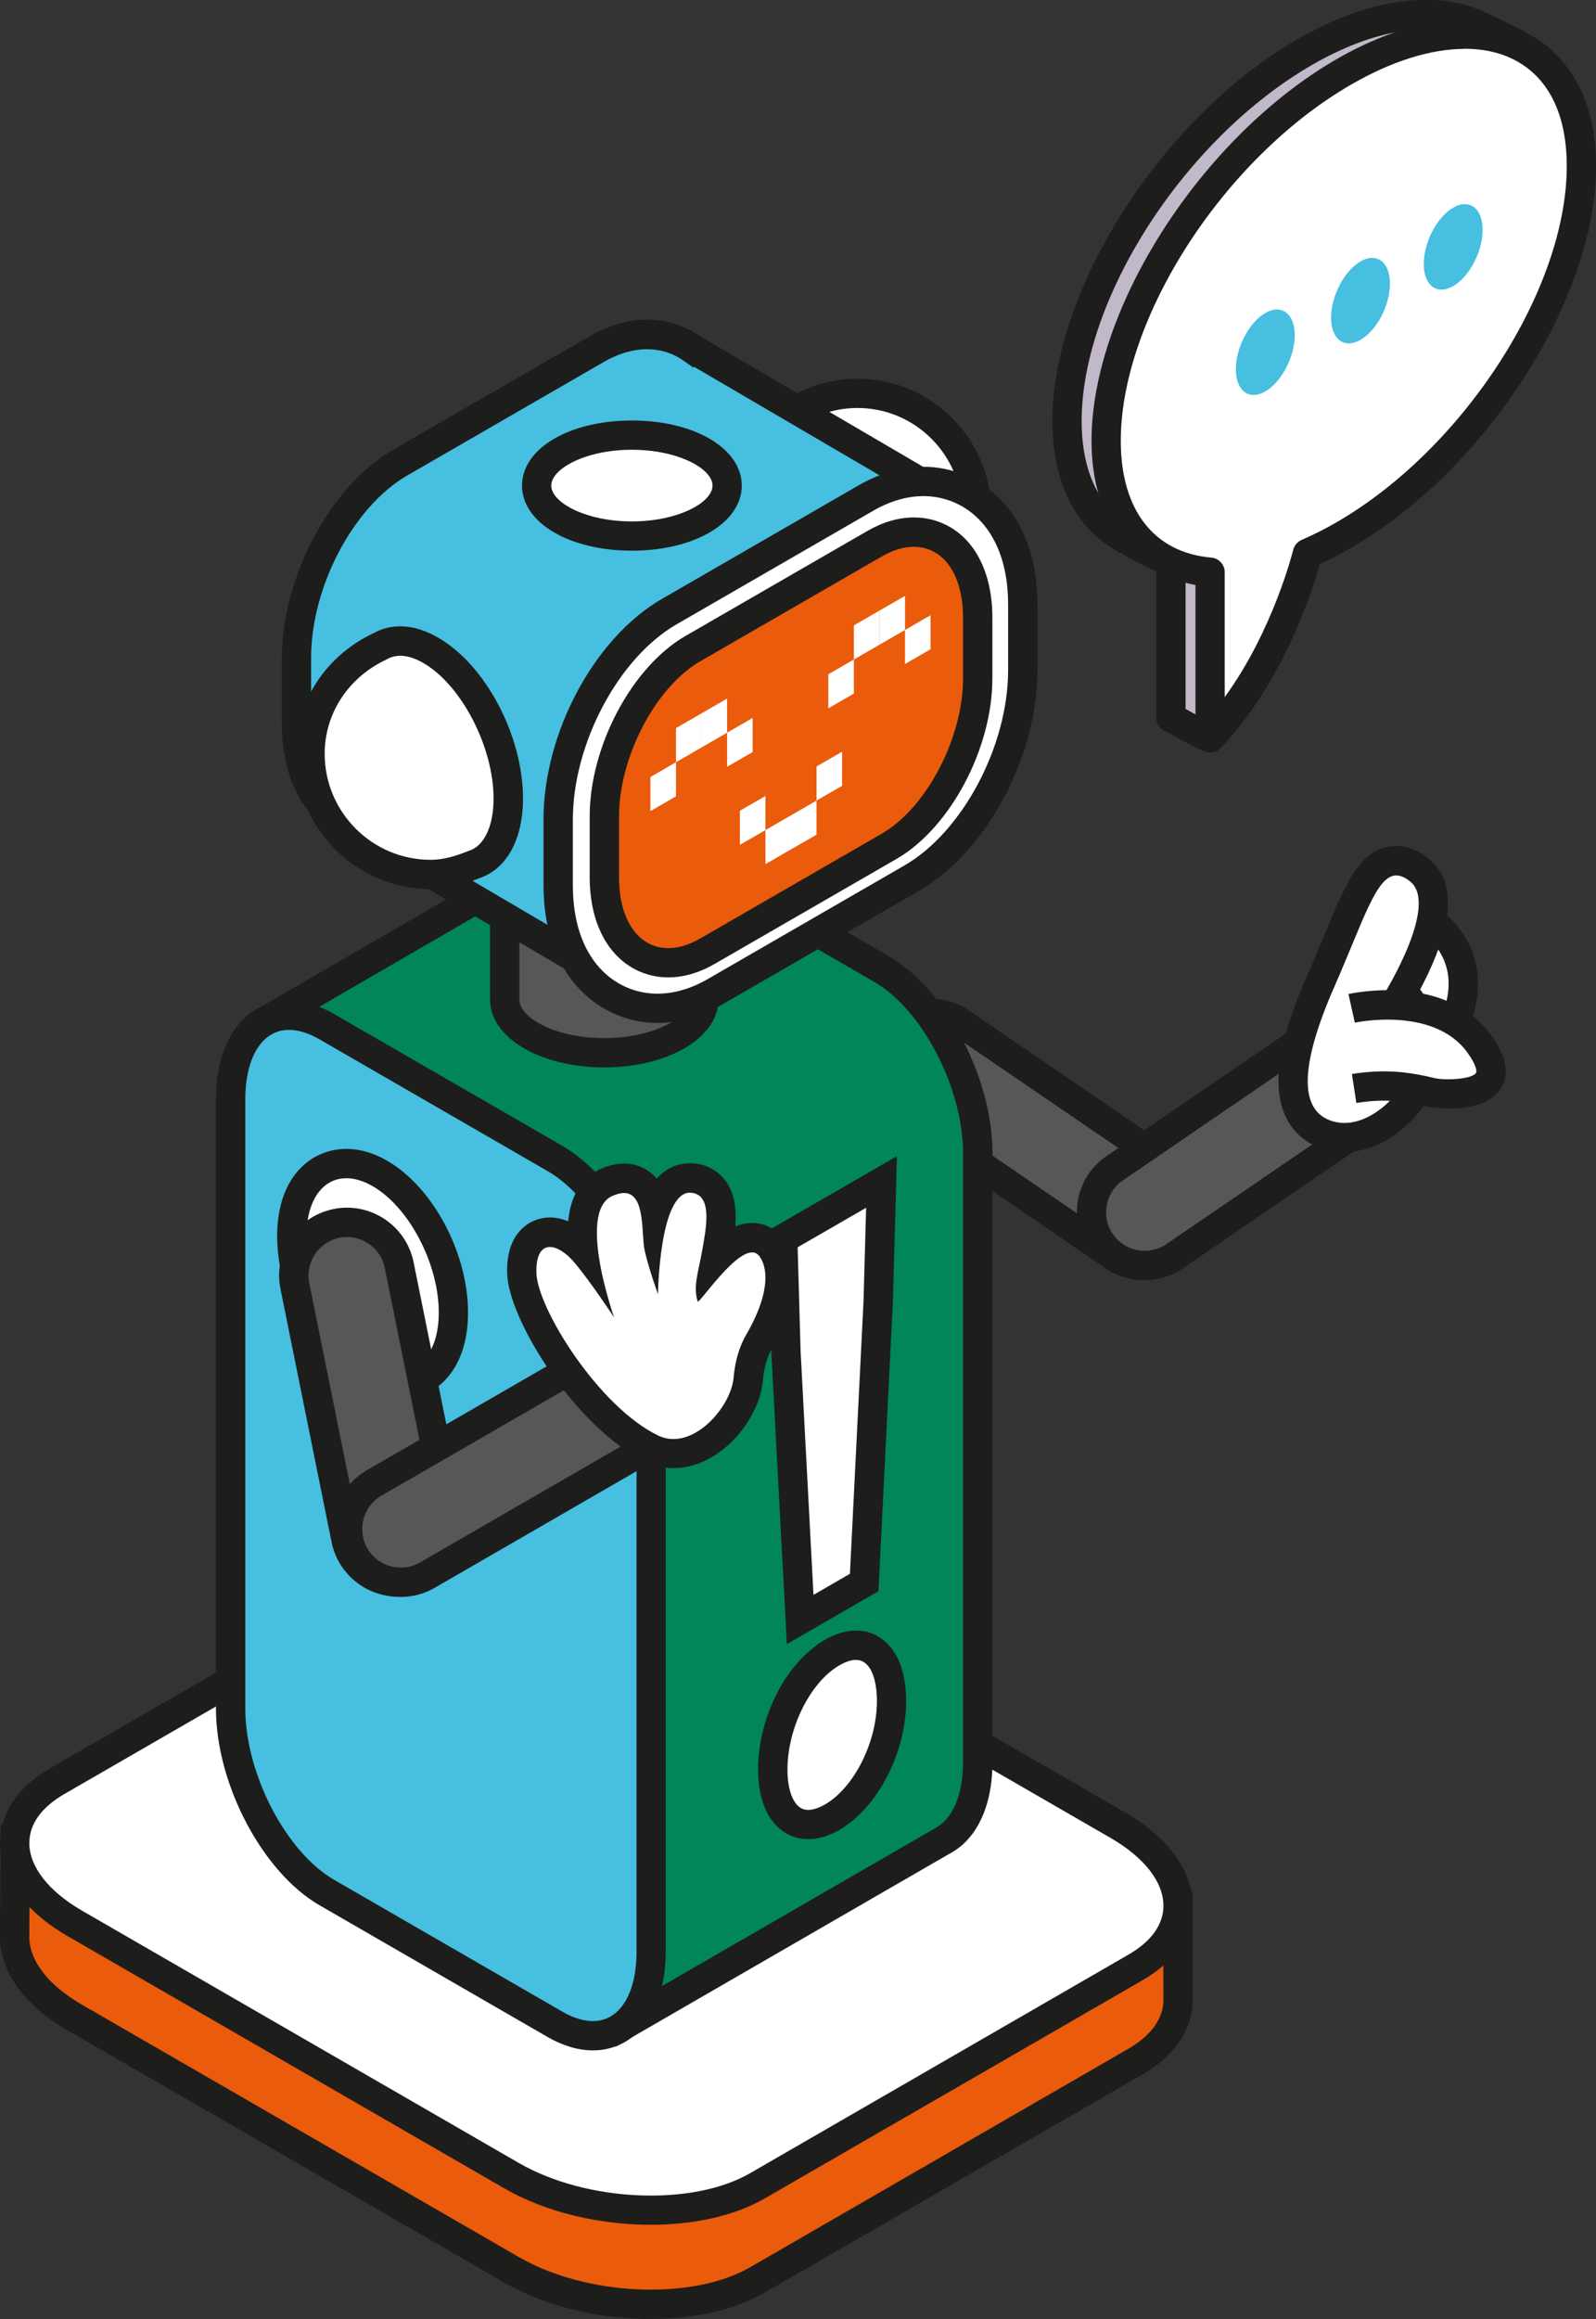
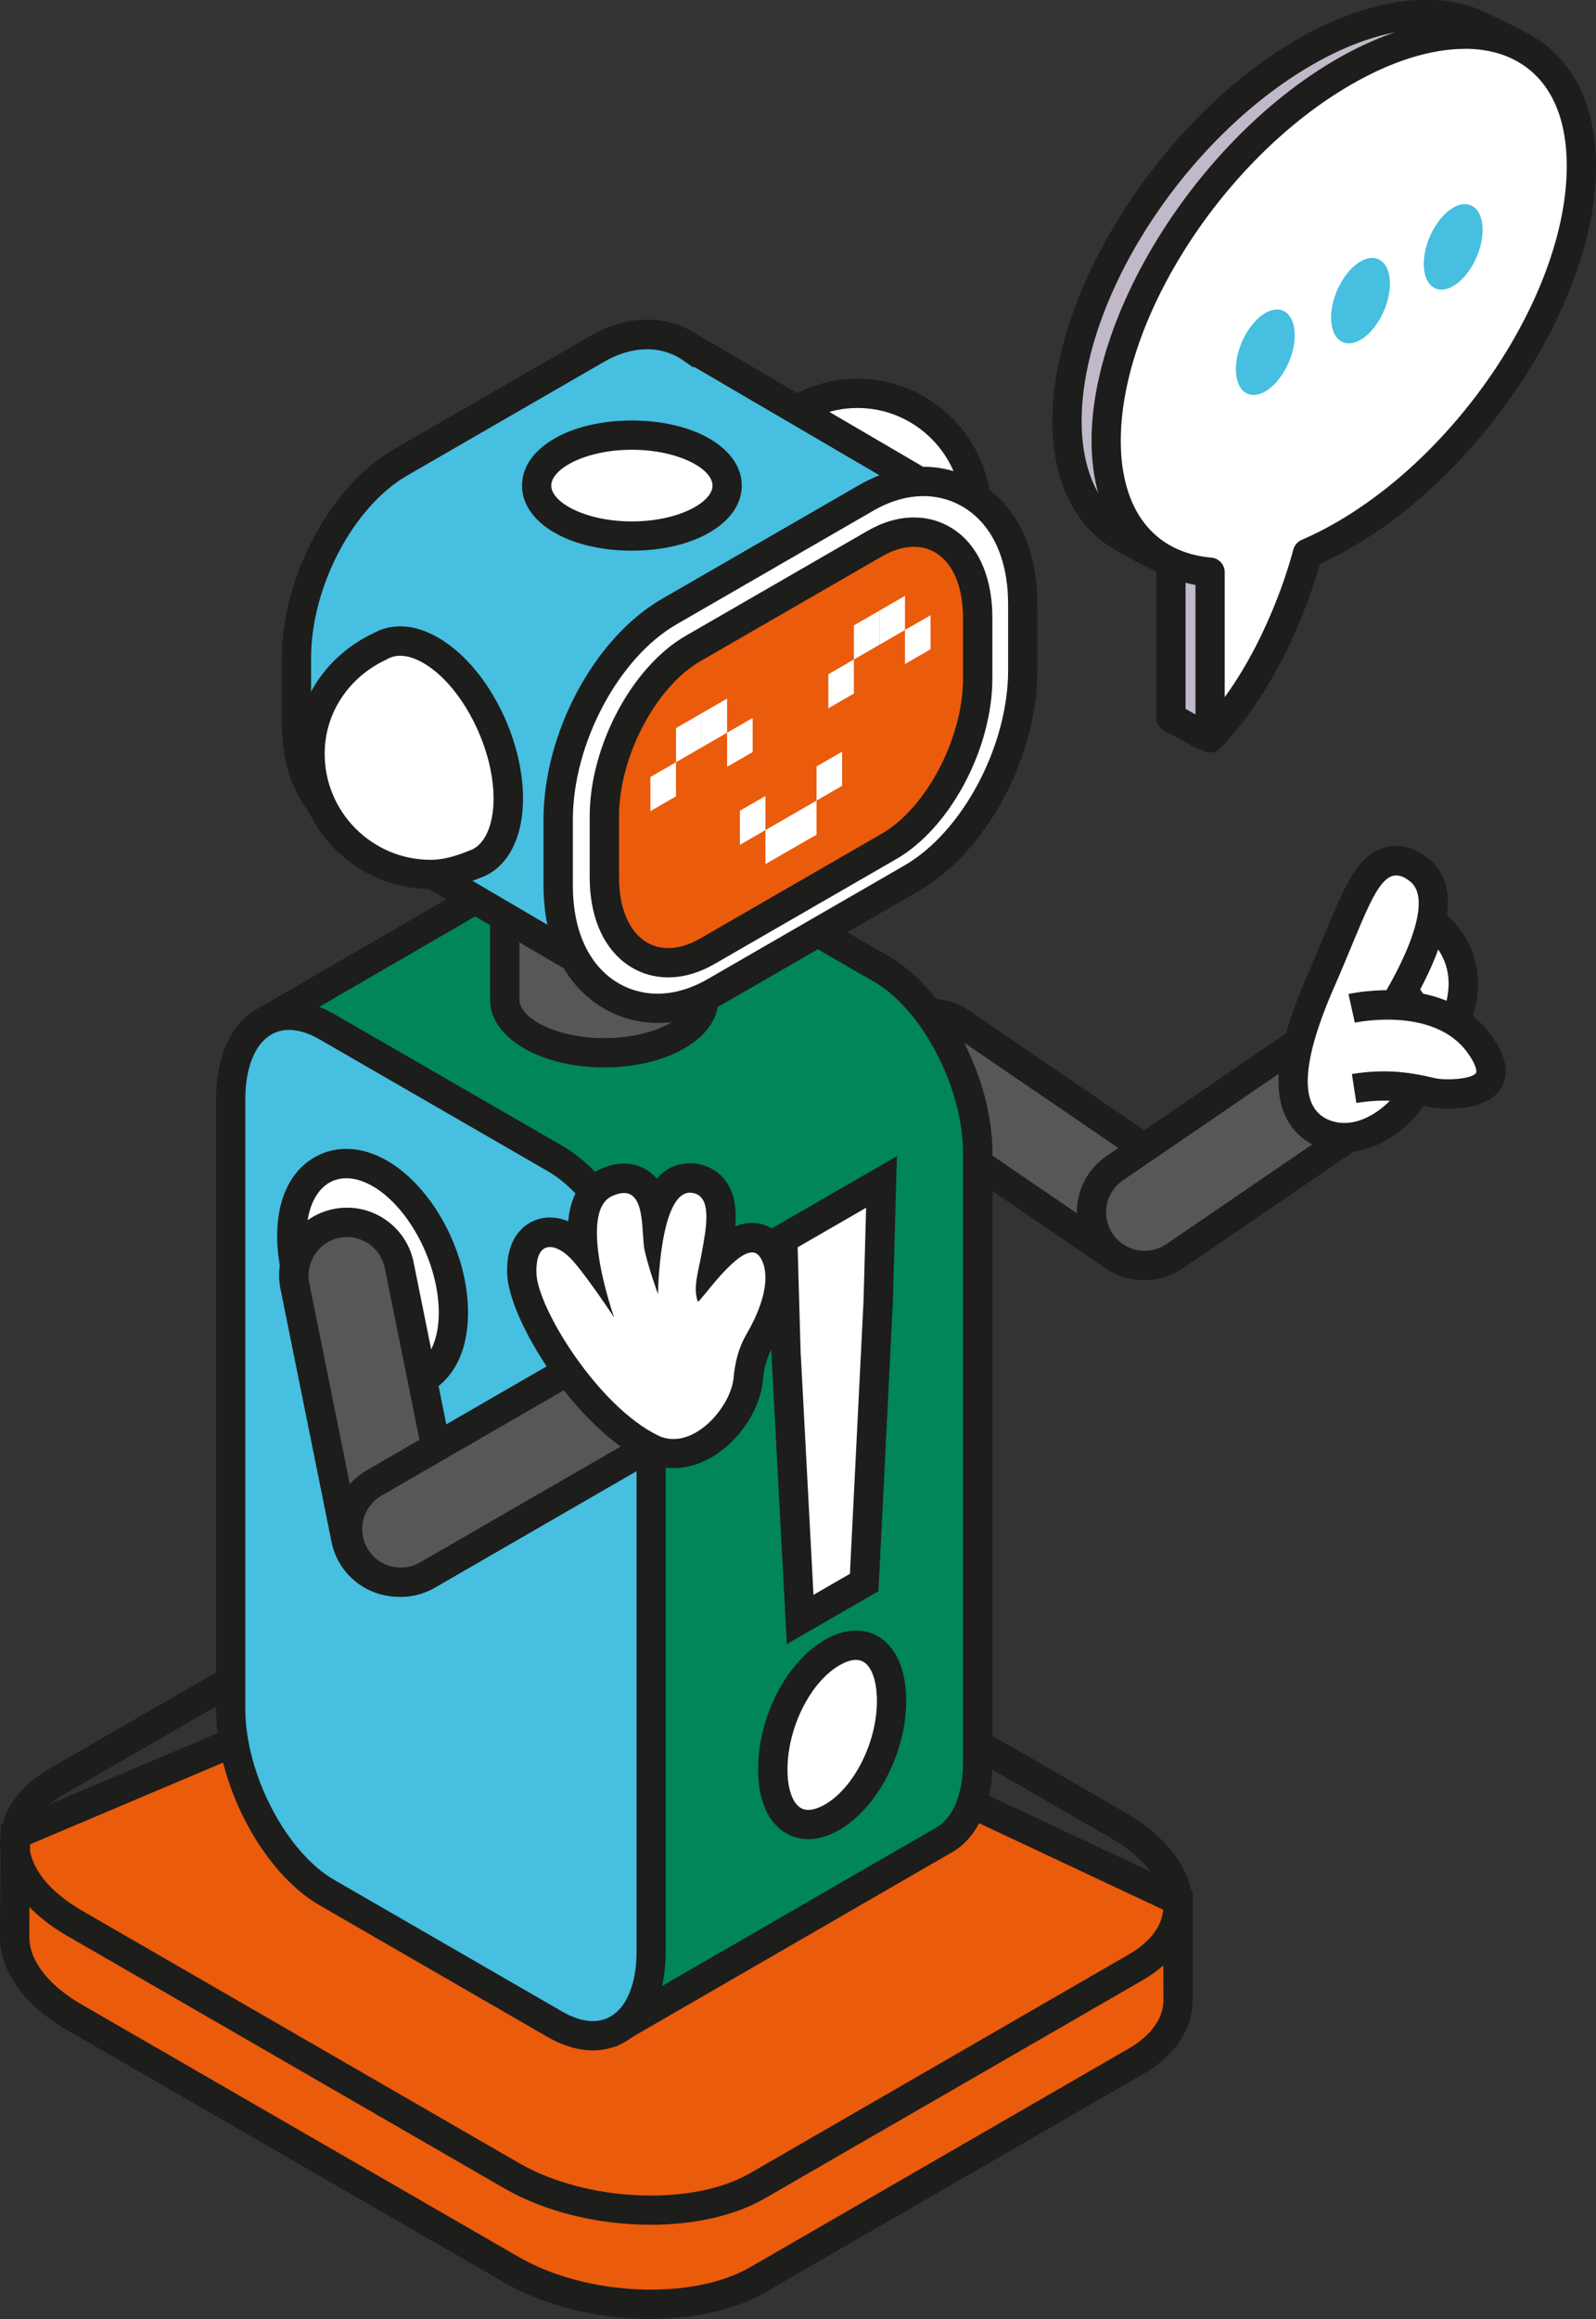
<svg xmlns="http://www.w3.org/2000/svg" id="_Слой_2" data-name="Слой 2" viewBox="0 0 177.36 257.6">
  <rect x="0" y="0" width="177.36" height="257.6" fill="#333333" stroke="none" />
  <defs>
    <style> .cls-1 { fill: #c1b8ca; } .cls-1, .cls-2, .cls-3, .cls-4, .cls-5, .cls-6, .cls-7 { stroke-width: 0px; } .cls-2 { fill: #fff; } .cls-3 { fill: #008657; } .cls-4 { fill: #ea5b0c; } .cls-5 { fill: #575757; } .cls-6 { fill: #1d1d1b; } .cls-7 { fill: #46bfe0; } </style>
  </defs>
  <g id="_Слой_1-2" data-name="Слой 1">
    <g>
      <g>
        <path class="cls-4" d="m126.22,228.99l-42.07,24.29c-6.97,4.02-19.24,3.51-27.29-1.13l-48.58-28.05c-4.39-2.53-6.64-5.79-6.66-8.89-.01-2.58.08-7.02.08-11.42l46.69-19.74c6.96-4.02,19.24-3.51,27.29,1.13l55.24,25.95c0,3.84-.03,7.87,0,10.95.03,2.59-1.52,5.07-4.7,6.9Z" />
        <path class="cls-6" d="m72.3,257.6c-5.66,0-11.62-1.37-16.25-4.04l-48.58-28.05C2.74,222.78.02,219.02,0,215.22c0-1.23.01-2.9.03-4.78.02-2.05.05-4.35.05-6.65v-1.08l47.59-20.12c7.43-4.23,20.28-3.72,28.76,1.15l56.11,26.36v1.03c0,1.31,0,2.64,0,3.95,0,2.52-.01,4.96,0,6.98.03,3.3-1.92,6.26-5.51,8.33l-42.07,24.29c-3.39,1.95-7.92,2.91-12.66,2.91ZM3.34,204.87c0,1.94-.03,3.87-.05,5.6-.02,1.86-.04,3.5-.03,4.73.01,2.62,2.14,5.35,5.84,7.48l48.58,28.05c7.49,4.32,19.23,4.84,25.66,1.13l42.07-24.29c2.53-1.46,3.91-3.4,3.88-5.48-.02-2.04-.01-4.49,0-7.03,0-.96,0-1.94,0-2.91l-54.42-25.57c-7.49-4.32-19.24-4.84-25.66-1.13l-.18.09L3.34,204.87Z" />
      </g>
      <g>
-         <path class="cls-2" d="m126.22,218.51l-42.07,24.29c-6.97,4.02-19.24,3.51-27.29-1.13l-48.58-28.05c-8.04-4.64-8.92-11.73-1.96-15.75l42.07-24.29c6.96-4.02,19.24-3.51,27.29,1.13l48.58,28.05c8.04,4.64,8.92,11.73,1.96,15.75Z" />
        <path class="cls-6" d="m72.3,247.13c-5.66,0-11.62-1.37-16.25-4.04l-48.58-28.05C2.72,212.29,0,208.53,0,204.71c0-3.27,1.96-6.19,5.51-8.25l42.07-24.29c7.43-4.29,20.4-3.78,28.91,1.13l48.58,28.05c4.75,2.74,7.47,6.51,7.47,10.33,0,3.27-1.96,6.19-5.51,8.25l-42.07,24.29c-3.39,1.95-7.92,2.91-12.66,2.91Zm-12.09-74.61c-4.16,0-8.12.81-11,2.48l-42.07,24.29c-2.54,1.47-3.88,3.34-3.88,5.43,0,2.63,2.13,5.36,5.84,7.51l48.58,28.05c7.49,4.32,19.23,4.84,25.66,1.13l42.07-24.29c2.54-1.47,3.88-3.34,3.88-5.43,0-2.63-2.13-5.36-5.84-7.51l-48.58-28.05c-4.13-2.38-9.55-3.61-14.66-3.61Z" />
      </g>
      <g>
        <path class="cls-5" d="m127.12,140.57c-1.19,0-2.34-.35-3.32-1.02l-23.7-16.18c-2.69-1.84-3.39-5.53-1.55-8.22,1.1-1.61,2.93-2.57,4.89-2.57,1.19,0,2.34.35,3.32,1.03l23.7,16.18c1.3.89,2.18,2.23,2.47,3.79.29,1.56-.03,3.13-.92,4.43-1.1,1.61-2.93,2.57-4.89,2.57h0Z" />
        <path class="cls-6" d="m103.44,114.2c.83,0,1.67.24,2.41.74l23.7,16.18c1.95,1.33,2.45,4.01,1.12,5.96-.83,1.21-2.18,1.87-3.55,1.87-.83,0-1.67-.24-2.41-.74l-23.7-16.18c-1.95-1.33-2.45-4.01-1.12-5.96.83-1.21,2.18-1.87,3.55-1.87m0-3.26c-2.5,0-4.83,1.23-6.24,3.29-1.13,1.66-1.55,3.66-1.18,5.65.37,1.98,1.49,3.7,3.15,4.83l23.7,16.18c1.25.86,2.72,1.31,4.24,1.31,2.5,0,4.83-1.23,6.24-3.29,1.13-1.66,1.55-3.67,1.18-5.65-.37-1.98-1.49-3.7-3.15-4.83l-23.7-16.18c-1.25-.86-2.72-1.31-4.24-1.31h0Z" />
      </g>
      <g>
        <path class="cls-5" d="m127.21,140.58c-1.96,0-3.79-.96-4.89-2.57-.89-1.3-1.22-2.87-.92-4.43.29-1.56,1.17-2.9,2.47-3.79l23.69-16.19c.98-.67,2.13-1.03,3.33-1.03,1.96,0,3.79.96,4.89,2.57,1.84,2.69,1.15,6.38-1.55,8.22l-23.69,16.19c-.98.67-2.13,1.03-3.33,1.03h0Z" />
-         <path class="cls-6" d="m150.88,114.19c1.37,0,2.72.65,3.55,1.86,1.33,1.95.83,4.63-1.12,5.96l-23.69,16.19c-.74.5-1.58.74-2.41.74-1.37,0-2.72-.65-3.55-1.86-1.33-1.95-.83-4.63,1.12-5.96l23.69-16.19c.74-.5,1.58-.74,2.41-.74m0-3.26c-1.52,0-2.99.45-4.24,1.31l-23.69,16.19c-1.66,1.13-2.78,2.85-3.15,4.83-.37,1.98.05,3.99,1.18,5.65,1.4,2.05,3.74,3.28,6.24,3.28,1.52,0,2.99-.45,4.24-1.31l23.69-16.19c3.43-2.35,4.32-7.05,1.97-10.48-1.4-2.05-3.74-3.28-6.24-3.28h0Z" />
+         <path class="cls-6" d="m150.88,114.19c1.37,0,2.72.65,3.55,1.86,1.33,1.95.83,4.63-1.12,5.96l-23.69,16.19c-.74.5-1.58.74-2.41.74-1.37,0-2.72-.65-3.55-1.86-1.33-1.95-.83-4.63,1.12-5.96l23.69-16.19c.74-.5,1.58-.74,2.41-.74m0-3.26c-1.52,0-2.99.45-4.24,1.31l-23.69,16.19c-1.66,1.13-2.78,2.85-3.15,4.83-.37,1.98.05,3.99,1.18,5.65,1.4,2.05,3.74,3.28,6.24,3.28,1.52,0,2.99-.45,4.24-1.31l23.69-16.19c3.43-2.35,4.32-7.05,1.97-10.48-1.4-2.05-3.74-3.28-6.24-3.28Z" />
      </g>
      <g>
        <g>
          <path class="cls-2" d="m158.48,101.91s7.85,4.47,1.92,14.14c-5.93,9.67-10.15-.3-6.09-6.16,4.06-5.86,4.17-7.97,4.17-7.97Z" />
          <path class="cls-6" d="m155.7,121.72c-.06,0-.12,0-.18,0-1.5-.07-2.81-1.02-3.61-2.62-1.23-2.49-1.27-6.77,1.06-10.13,3.57-5.16,3.89-7.18,3.89-7.2l.14-2.63,2.29,1.38c.15.08,3.57,2.07,4.64,6.23.8,3.12.08,6.54-2.14,10.17-1.96,3.2-4.01,4.82-6.09,4.82Zm3.55-17.01c-.63,1.4-1.72,3.38-3.6,6.1-1.53,2.21-1.62,5.21-.82,6.83.12.24.44.8.84.82.14.01,1.37-.03,3.34-3.26,1.73-2.83,2.33-5.39,1.77-7.61-.31-1.22-.93-2.18-1.53-2.88Z" />
        </g>
        <g>
          <path class="cls-2" d="m149.4,126.37c-.57,0-1.14-.08-1.68-.23-1.55-.44-2.72-1.4-3.38-2.79-1.37-2.89-.58-7.47,2.46-14.41.73-1.65,1.36-3.18,1.93-4.55,2.35-5.66,3.64-8.77,6.45-8.77.85,0,1.69.33,2.55,1.02,3.61,2.88.11,10.09-1.83,13.47,1.38,1.65,3.75,5.15,2.62,8.75-1,3.15-4.71,7.51-9.1,7.51Z" />
          <path class="cls-6" d="m155.18,97.25c.47,0,.97.21,1.53.67,3.24,2.59-2.84,12.4-2.84,12.4,0,0,4.33,4.12,3.08,8.05-.89,2.83-4.19,6.37-7.55,6.37-.41,0-.83-.05-1.24-.17-3.75-1.05-3.85-5.91.13-14.98,3.29-7.5,4.67-12.34,6.88-12.35m0-3.26h0c-3.89,0-5.51,3.89-7.95,9.78-.56,1.35-1.2,2.88-1.91,4.51-3.25,7.4-4.03,12.41-2.44,15.76.86,1.83,2.39,3.1,4.41,3.66.69.19,1.4.29,2.12.29,4.89,0,9.34-4.49,10.65-8.65,1.2-3.79-.67-7.31-2.23-9.42.53-1,1.16-2.28,1.7-3.63,2.08-5.17,1.81-8.85-.79-10.93-1.14-.91-2.34-1.38-3.56-1.38h0Z" />
        </g>
        <g>
          <path class="cls-2" d="m150.2,112.02s9.69-2.18,14.15,3.91c4.55,6.2-3.82,5.78-5.3,5.42-2.95-.7-5.32-.95-8.58-.44" />
          <path class="cls-6" d="m161.06,123.14c-1.11,0-2.03-.13-2.38-.21-2.65-.63-4.81-.91-7.95-.41l-.5-3.22c3.66-.57,6.24-.25,9.21.46,1.14.27,4.12.14,4.59-.58.09-.13.09-.83-.99-2.3-3.77-5.14-12.4-3.3-12.48-3.28l-.71-3.18c.44-.1,10.78-2.34,15.82,4.53,1.77,2.41,2.13,4.44,1.07,6.03-1.17,1.75-3.73,2.16-5.68,2.16Z" />
        </g>
      </g>
      <g>
        <path class="cls-3" d="m97.97,107.65l-25.34-14.63c-2.58-1.49-4.95-1.62-6.81-.65h0s-36.12,20.95-36.12,20.95l39.61,111.64,35.41-20.46c2.4-1.23,3.94-4.32,3.94-8.75v-67.67c0-7.84-4.81-17.03-10.69-20.43Z" />
        <path class="cls-6" d="m68.43,227.35L27.71,112.59l37.29-21.63c2.48-1.31,5.46-1.07,8.44.64l25.34,14.63c6.34,3.66,11.51,13.46,11.51,21.84v67.67c0,4.91-1.76,8.62-4.82,10.2l-37.04,21.4ZM31.68,114.05l38.5,108.52,33.72-19.48c1.98-1.02,3.12-3.75,3.12-7.34v-67.67c0-7.22-4.52-15.93-9.88-19.02l-25.34-14.63c-1.39-.81-3.44-1.57-5.23-.62l-34.9,20.24Z" />
      </g>
      <g>
        <path class="cls-7" d="m61.67,224.86l-25.34-14.63c-5.88-3.4-10.69-12.59-10.69-20.43v-67.67c0-7.84,4.81-11.48,10.69-8.08l25.34,14.63c5.88,3.4,10.69,12.59,10.69,20.43v67.67c0,7.84-4.81,11.48-10.69,8.08Z" />
        <path class="cls-6" d="m65.89,227.76c-1.61,0-3.32-.5-5.04-1.49l-25.34-14.63c-6.34-3.66-11.51-13.46-11.51-21.84v-67.67c0-4.72,1.65-8.38,4.52-10.04,2.47-1.43,5.53-1.23,8.61.55l25.34,14.63c6.34,3.66,11.51,13.46,11.51,21.84v67.67c0,4.72-1.65,8.38-4.52,10.04-1.09.63-2.3.94-3.57.94Zm-3.41-4.31c1.44.83,3.54,1.6,5.36.55,1.84-1.06,2.9-3.69,2.9-7.22v-67.67c0-7.22-4.52-15.93-9.88-19.02l-25.34-14.63c-1.44-.83-3.54-1.6-5.36-.55-1.84,1.06-2.9,3.69-2.9,7.22v67.67c0,7.22,4.52,15.93,9.88,19.02l25.34,14.63Z" />
      </g>
      <g>
        <g>
          <path class="cls-5" d="m56.09,74.55v36.51c0,3.25,4.95,5.88,11.06,5.88s11.06-2.63,11.06-5.88v-36.51h-22.12Z" />
          <path class="cls-6" d="m67.15,118.57c-7.11,0-12.69-3.3-12.69-7.51v-38.14h25.37v38.14c0,4.21-5.57,7.51-12.69,7.51Zm-9.43-42.39v34.88c0,2.01,4.03,4.26,9.43,4.26s9.43-2.25,9.43-4.26v-34.88h-18.86Z" />
        </g>
        <g>
          <g>
            <path class="cls-2" d="m108.54,56.95c0,7.32-5.94,13.26-13.26,13.26s-13.26-5.94-13.26-13.26,5.94-13.26,13.26-13.26,13.26,5.94,13.26,13.26Z" />
            <path class="cls-6" d="m95.29,71.83c-8.21,0-14.88-6.68-14.88-14.88s6.68-14.88,14.88-14.88,14.88,6.68,14.88,14.88-6.68,14.88-14.88,14.88Zm0-26.51c-6.41,0-11.63,5.22-11.63,11.63s5.22,11.63,11.63,11.63,11.63-5.22,11.63-11.63-5.22-11.63-11.63-11.63Z" />
          </g>
          <g>
            <path class="cls-7" d="m68.65,109.2l38.84-52.59-30.64-17.92h0c-1.49-1.05-3.22-1.56-4.94-1.56-1.84,0-3.73.55-5.6,1.63l-21.86,12.62c-6.46,3.73-11.51,13.25-11.51,21.69v7.29c0,5.33,1.94,8.76,4.57,10.55h0s.13.08.13.08c.24.16.49.31.75.44l30.27,17.77Z" />
            <path class="cls-6" d="m69.09,111.35l-31.5-18.49c-.28-.14-.55-.3-.81-.48l-1.67-.98.16-.21c-2.56-2.44-3.95-6.21-3.95-10.82v-7.29c0-8.96,5.41-19.11,12.33-23.1l21.86-12.62c2.12-1.23,4.28-1.85,6.41-1.85s4.08.62,5.79,1.79l32.17,18.82-40.79,55.22Zm-30.64-21.76l.08.05c.2.13.4.25.6.35l.07.04,29.01,17.03,36.9-49.95-27.99-16.37-.08.08-1.12-.78c-2.44-1.71-5.66-1.66-8.79.15l-21.86,12.62c-6,3.46-10.7,12.37-10.7,20.28v7.29c0,4.24,1.37,7.51,3.86,9.2l.03.02Z" />
          </g>
          <g>
            <path class="cls-2" d="m73.06,112c-5.31,0-11.03-4.28-11.03-13.66v-7.29c0-8.96,5.41-19.1,12.33-23.1l21.86-12.62c2.12-1.23,4.28-1.85,6.41-1.85,5.31,0,11.03,4.28,11.03,13.66v7.29c0,8.96-5.42,19.11-12.33,23.1l-21.86,12.62c-2.12,1.23-4.28,1.85-6.41,1.85h0Z" />
            <path class="cls-6" d="m102.63,55.11c4.68,0,9.4,3.72,9.4,12.04v7.29c0,8.43-5.06,17.96-11.51,21.69l-21.86,12.62c-1.87,1.08-3.76,1.63-5.6,1.63h0c-4.68,0-9.4-3.72-9.4-12.04v-7.29c0-8.43,5.06-17.96,11.51-21.69l21.86-12.62c1.87-1.08,3.76-1.63,5.6-1.63m0-3.26c-2.42,0-4.85.7-7.23,2.07l-21.86,12.62c-7.49,4.33-13.14,14.86-13.14,24.51v7.29c0,10.5,6.56,15.29,12.66,15.29,2.42,0,4.85-.7,7.23-2.07l21.86-12.62c7.49-4.33,13.14-14.86,13.14-24.51v-7.29c0-10.51-6.56-15.29-12.66-15.29h0Z" />
          </g>
          <g>
            <path class="cls-4" d="m74.26,106.95c-1.43,0-2.78-.46-3.88-1.33-2.07-1.62-3.21-4.53-3.21-8.19v-6.73c0-7.15,4.41-15.52,9.84-18.65l20.19-11.65c1.48-.85,2.95-1.29,4.37-1.29.65,0,1.29.09,1.9.28,3.26,1.01,5.2,4.46,5.2,9.24v6.73c0,7.15-4.41,15.52-9.84,18.65l-20.19,11.65c-1.48.86-2.95,1.29-4.37,1.29h0Z" />
            <path class="cls-6" d="m101.55,60.74c.5,0,.97.07,1.42.21,2.44.75,4.05,3.51,4.05,7.68v6.73c0,6.62-4.06,14.37-9.02,17.24l-20.19,11.65c-1.26.73-2.46,1.07-3.55,1.07s-2.06-.34-2.88-.98c-1.6-1.25-2.59-3.65-2.59-6.91v-6.73c0-6.62,4.06-14.37,9.02-17.24l20.19-11.65c1.26-.73,2.46-1.07,3.55-1.07m0-3.26c-1.71,0-3.45.51-5.18,1.51l-20.19,11.65c-5.97,3.45-10.65,12.26-10.65,20.06v6.73c0,4.17,1.36,7.54,3.84,9.47,1.4,1.09,3.09,1.67,4.89,1.67,1.7,0,3.45-.51,5.18-1.51l20.19-11.65c5.97-3.45,10.65-12.26,10.65-20.06v-6.73c0-5.53-2.37-9.56-6.35-10.79-.76-.24-1.56-.35-2.38-.35h0Z" />
          </g>
          <g>
            <path class="cls-2" d="m56.5,88.69c0-6.34-3.86-13.71-8.61-16.46-1.89-1.09-3.63-1.28-5.06-.72,0,0-.02,0-.03,0-.05.02-.1.05-.15.07-.14.06-.27.12-.4.2-4.56,2.13-7.78,6.57-7.78,11.93,0,7.41,6,13.41,13.41,13.41,1.68,0,3.29-.49,4.77-1.1,2.31-.72,3.84-3.35,3.84-7.34Z" />
            <path class="cls-6" d="m47.88,98.76c-8.29,0-15.04-6.75-15.04-15.04,0-5.74,3.32-10.86,8.66-13.38.16-.09.32-.17.49-.24.02-.02.09-.05.17-.08l.49-.18h.03c1.38-.42,3.44-.5,6.01.99,5.29,3.05,9.43,10.9,9.43,17.87,0,4.56-1.83,7.87-4.91,8.87-1.99.81-3.69,1.19-5.33,1.19Zm-4.51-25.71s-.04.02-.07.03c-.08.03-.16.07-.24.12l-.13.07c-4.22,1.97-6.85,5.98-6.85,10.46,0,6.5,5.29,11.78,11.78,11.78,1.22,0,2.54-.31,4.16-.97l.13-.05c1.66-.52,2.7-2.74,2.7-5.79,0-5.72-3.57-12.61-7.8-15.05-.96-.56-2.37-1.11-3.65-.61l-.05.02Z" />
          </g>
          <g>
            <polygon class="cls-2" points="75.12 88.46 72.28 90.1 72.28 86.31 75.12 84.67 75.12 88.46" />
            <polygon class="cls-2" points="77.96 83.03 75.12 84.67 75.12 80.88 77.96 79.24 77.96 83.03" />
            <polygon class="cls-2" points="80.8 81.39 77.96 83.03 77.96 79.24 80.8 77.6 80.8 81.39" />
            <polygon class="cls-2" points="83.64 83.54 80.8 85.18 80.8 81.39 83.64 79.75 83.64 83.54" />
          </g>
          <g>
            <polygon class="cls-2" points="94.89 77.04 92.05 78.68 92.05 74.9 94.89 73.26 94.89 77.04" />
            <polygon class="cls-2" points="97.73 71.62 94.89 73.26 94.89 69.47 97.73 67.83 97.73 71.62" />
            <polygon class="cls-2" points="100.57 69.98 97.73 71.62 97.73 67.83 100.57 66.19 100.57 69.98" />
            <polygon class="cls-2" points="103.41 72.12 100.57 73.76 100.57 69.98 103.41 68.34 103.41 72.12" />
          </g>
          <g>
            <polygon class="cls-2" points="90.74 85.14 93.58 83.5 93.58 87.29 90.74 88.93 90.74 85.14" />
            <polygon class="cls-2" points="87.9 90.57 90.74 88.93 90.74 92.72 87.9 94.35 87.9 90.57" />
            <polygon class="cls-2" points="85.06 92.21 87.9 90.57 87.9 94.35 85.06 95.99 85.06 92.21" />
            <polygon class="cls-2" points="82.22 90.06 85.06 88.42 85.06 92.21 82.22 93.85 82.22 90.06" />
          </g>
        </g>
      </g>
      <g>
        <path class="cls-2" d="m44.32,153.86c-1.21,0-2.47-.37-3.73-1.1-4.58-2.64-8.16-9.43-8.16-15.45,0-5.57,3.04-8.07,6.06-8.07,1.21,0,2.47.37,3.73,1.1,4.58,2.64,8.16,9.43,8.16,15.45,0,5.57-3.04,8.07-6.06,8.07Z" />
        <path class="cls-6" d="m38.49,130.88c.89,0,1.88.28,2.92.88,4.06,2.34,7.35,8.63,7.35,14.04,0,4.03-1.82,6.44-4.43,6.44-.89,0-1.88-.28-2.92-.88-4.06-2.34-7.35-8.63-7.35-14.04,0-4.03,1.82-6.44,4.43-6.44m0-3.26h0c-3.83,0-7.69,3-7.69,9.69s3.94,13.95,8.98,16.86c1.51.87,3.04,1.32,4.54,1.32,3.83,0,7.69-3,7.69-9.69s-3.94-13.95-8.98-16.86c-1.51-.87-3.04-1.32-4.55-1.32h0Z" />
      </g>
      <g>
        <path class="cls-2" d="m70.22,48.33c5.85,0,10.58,2.51,10.58,5.61s-4.74,5.61-10.58,5.61-10.58-2.51-10.58-5.61,4.74-5.61,10.58-5.61Z" />
        <path class="cls-6" d="m70.22,61.17c-6.96,0-12.21-3.11-12.21-7.23s5.25-7.23,12.21-7.23,12.21,3.11,12.21,7.23-5.25,7.23-12.21,7.23Zm0-11.21c-5.13,0-8.96,2.1-8.96,3.98s3.83,3.98,8.96,3.98,8.96-2.1,8.96-3.98-3.83-3.98-8.96-3.98Z" />
      </g>
      <g>
        <path class="cls-5" d="m44.25,175.74c-2.81,0-5.25-2-5.8-4.74l-5.68-28.13c-.64-3.2,1.43-6.32,4.63-6.97.38-.08.78-.12,1.17-.12,2.81,0,5.25,1.99,5.8,4.74l5.68,28.13c.31,1.54,0,3.12-.87,4.44-.88,1.32-2.21,2.22-3.75,2.53-.38.08-.78.12-1.17.12h0Z" />
        <path class="cls-6" d="m38.56,137.41c2,0,3.8,1.41,4.2,3.44l5.68,28.13c.47,2.31-1.04,4.58-3.35,5.05-.28.06-.57.08-.84.08-2,0-3.8-1.41-4.2-3.44l-5.68-28.13c-.47-2.31,1.04-4.58,3.35-5.05.28-.06.57-.08.84-.08m0-3.26c-.5,0-1,.05-1.49.15-1.97.4-3.67,1.54-4.79,3.22-1.12,1.68-1.51,3.69-1.11,5.66l5.68,28.13c.71,3.5,3.82,6.05,7.4,6.05.5,0,1-.05,1.49-.15,4.08-.82,6.72-4.81,5.9-8.88l-5.68-28.13c-.71-3.51-3.82-6.05-7.4-6.05h0Z" />
      </g>
      <g>
        <path class="cls-5" d="m44.55,175.76c-2.11,0-4.08-1.13-5.13-2.95-.79-1.36-1-2.96-.59-4.49.41-1.53,1.39-2.81,2.75-3.59l24.85-14.35c.89-.52,1.91-.79,2.94-.79,2.11,0,4.08,1.13,5.13,2.95.79,1.36,1,2.96.59,4.49-.41,1.53-1.39,2.8-2.75,3.59l-24.85,14.35c-.89.52-1.91.79-2.94.79h0Z" />
        <path class="cls-6" d="m69.37,151.22c1.48,0,2.93.77,3.72,2.14,1.18,2.04.47,4.68-1.57,5.85l-24.85,14.35c-.67.39-1.4.57-2.13.57-1.48,0-2.93-.77-3.72-2.14-1.18-2.04-.47-4.68,1.57-5.85l24.85-14.35c.67-.39,1.4-.57,2.13-.57m0-3.26c-1.32,0-2.62.35-3.76,1.01l-24.85,14.35c-3.6,2.08-4.84,6.7-2.76,10.3,1.34,2.32,3.85,3.77,6.54,3.77,1.32,0,2.62-.35,3.76-1.01l24.85-14.35c1.74-1,2.99-2.63,3.51-4.58s.26-3.98-.75-5.72c-1.34-2.32-3.85-3.77-6.54-3.77h0Z" />
      </g>
      <g>
        <path class="cls-2" d="m74.84,161.48c-.84,0-1.65-.19-2.41-.55-7.15-3.44-14.34-14.83-14.46-19.49-.04-1.69.31-2.89,1.08-3.68.54-.55,1.27-.86,2.05-.86,1.19,0,2.52.71,3.67,1.97-.33-3.23.1-6.36,2.56-7.48.72-.33,1.37-.49,1.99-.49,2.25,0,3.11,1.81,3.46,3.65.77-2.11,1.98-3.69,3.88-3.69.13,0,.26,0,.4.02.94.11,1.71.56,2.25,1.28,1.27,1.72.77,4.49.32,6.93,0,0-.12.65-.15.81,1.38-1.42,2.74-2.42,4.08-2.42.84,0,1.59.38,2.11,1.06.81,1.07,2.3,4.22-1.34,10.49-.96,1.66-1.14,3.5-1.2,4.1v.09c-.38,3.71-4.28,8.24-8.31,8.24Z" />
        <path class="cls-6" d="m76.68,132.49c.07,0,.13,0,.2.01,2.35.29,1.59,3.95,1.11,6.64-.4,2.21-.98,3.79-.46,5.43,0,.01.01.02.02.02.33,0,3.97-5.47,6.03-5.47.31,0,.59.13.81.42.84,1.1,1.37,3.83-1.45,8.69-1.19,2.05-1.36,4.23-1.42,4.84-.28,2.84-3.44,6.78-6.68,6.78-.57,0-1.14-.12-1.7-.39-6.63-3.19-13.44-14.17-13.53-18.07-.05-2.07.61-2.87,1.5-2.87.79,0,1.76.63,2.58,1.56,1.74,1.99,4.56,6.27,4.56,6.27,0,0-4.16-11.7-.23-13.49.51-.23.95-.34,1.32-.34,2.44,0,1.9,4.61,2.3,6.39.46,2.05,1.48,4.84,1.48,4.84,0,0,.14-11.27,3.57-11.27m0-3.26c-1.47,0-2.71.57-3.7,1.71-.92-1.07-2.18-1.68-3.64-1.68-.86,0-1.73.21-2.67.63-2.31,1.05-3.29,3.24-3.54,5.78-.67-.27-1.35-.42-2.02-.42-1.23,0-2.37.48-3.22,1.35-1.08,1.11-1.6,2.74-1.54,4.86.13,5.14,7.63,17.18,15.38,20.92.98.47,2.03.71,3.12.71,5.05,0,9.48-5.22,9.92-9.71v-.09c.06-.57.21-2.09.99-3.44,4.13-7.12,2.23-10.97,1.22-12.29-.82-1.08-2.07-1.7-3.41-1.7-.65,0-1.27.14-1.87.38.14-1.8-.02-3.62-1.07-5.05-.79-1.08-1.99-1.76-3.36-1.93-.2-.02-.4-.04-.59-.04h0Z" />
      </g>
      <g>
        <path class="cls-2" d="m85.89,196.56c0-5.24,2.82-10.81,6.6-13,3.78-2.18,6.6.14,6.6,5.38s-2.82,10.72-6.6,12.9c-3.78,2.18-6.6-.14-6.6-5.28Zm1.48-46.01l-.37-12.93,10.97-6.33-.37,13.35-1.56,31.14-7.11,4.11-1.56-29.34Z" />
        <path class="cls-6" d="m89.81,204.29c-.87,0-1.69-.21-2.44-.64-2.01-1.16-3.12-3.68-3.12-7.08,0-5.87,3.12-11.93,7.41-14.41,2.12-1.23,4.22-1.37,5.91-.39,2.02,1.17,3.13,3.72,3.13,7.18,0,5.72-3.19,11.87-7.41,14.31-1.19.69-2.38,1.04-3.49,1.04Zm5.32-19.91c-.64,0-1.31.3-1.84.6-3.24,1.87-5.78,6.96-5.78,11.59,0,2.13.56,3.73,1.49,4.27.82.47,1.9.05,2.67-.39,3.24-1.87,5.78-6.92,5.78-11.49,0-2.19-.56-3.82-1.5-4.36-.25-.15-.53-.21-.82-.21Zm-7.69-1.75l-1.7-32.03-.4-13.9,14.33-8.27-.45,16.26-1.6,32.06-10.18,5.88Zm1.55-32.14l1.41,26.67,4.05-2.34,1.51-30.25.29-10.41-7.61,4.39.34,11.94Z" />
      </g>
      <g>
        <path class="cls-1" d="m130.12,79.76c1.15.5,2.94,1.69,4.34,2.2,5.45-7.72,6.47-22.68,6.47-22.68,1.32-.56,2.67-1.24,4.05-2.04,14.59-8.42,26.41-26.76,26.41-40.97,0-3.79,1.85-7.87-.29-9.69-1.78-1.51-4.68-2.7-6.47-3.6-4.83-2.44-11.84-1.69-19.64,2.81-14.58,8.42-26.41,26.76-26.41,40.97,0,5.22,1.6,9.15,4.34,11.63,1.9,1.71,7.21,4.06,7.21,4.06v17.3Z" />
        <path class="cls-6" d="m134.47,83.58c-.18,0-.37-.03-.55-.1-.95-.34-1.99-.92-2.9-1.43-.59-.33-1.14-.63-1.54-.81-.59-.26-.98-.84-.98-1.49v-16.26c-1.7-.8-5.09-2.47-6.67-3.9-3.19-2.88-4.88-7.32-4.88-12.84,0-14.7,12.21-33.71,27.22-42.38,7.96-4.6,15.68-5.64,21.19-2.86.39.2.83.4,1.3.63,1.76.84,3.95,1.88,5.5,3.19,2.13,1.8,1.68,4.65,1.25,7.41-.19,1.18-.38,2.39-.38,3.52,0,14.7-12.21,33.71-27.22,42.38-1.11.64-2.22,1.22-3.32,1.72-.33,3.54-1.8,15.6-6.68,22.52-.31.44-.81.69-1.33.69Zm-2.72-4.83c.27.15.56.3.85.47.41.23.84.47,1.26.69,4.5-7.52,5.44-20.6,5.45-20.73.04-.61.42-1.15.98-1.39,1.27-.54,2.57-1.2,3.87-1.95,14.11-8.15,25.6-25.89,25.6-39.56,0-1.39.21-2.73.42-4.03.31-1.95.6-3.79-.14-4.41-1.23-1.04-3.2-1.98-4.79-2.73-.5-.24-.96-.46-1.37-.66-4.51-2.28-11.1-1.27-18.09,2.77-14.11,8.15-25.59,25.89-25.59,39.56,0,4.57,1.31,8.18,3.8,10.42,1.4,1.26,5.37,3.16,6.78,3.78.59.26.97.84.97,1.49v16.3Z" />
      </g>
      <g>
        <path class="cls-2" d="m134.47,81.96c7.89-8.3,10.81-20.48,10.81-20.48,1.32-.56,2.67-1.24,4.05-2.04,14.59-8.42,26.41-26.76,26.41-40.97s-11.82-18.9-26.41-10.48c-14.59,8.42-26.41,26.76-26.41,40.97,0,8.84,4.58,13.99,11.55,14.6v18.39Z" />
        <path class="cls-6" d="m134.47,83.58c-.2,0-.41-.04-.6-.12-.62-.25-1.02-.85-1.02-1.51v-16.97c-7.17-1.3-11.55-7.31-11.55-16.02,0-14.7,12.21-33.71,27.22-42.38,8.32-4.8,16.27-5.72,21.82-2.51,4.53,2.62,7.03,7.73,7.03,14.4,0,14.7-12.21,33.71-27.22,42.38-1.16.67-2.33,1.28-3.48,1.8-.81,2.91-3.99,13.05-11.01,20.43-.31.33-.74.51-1.18.51ZM162.77,5.43c-3.73,0-8.08,1.34-12.63,3.97-14.11,8.15-25.59,25.89-25.59,39.56,0,7.69,3.67,12.42,10.06,12.98.84.07,1.49.78,1.49,1.62v13.88c5.42-7.46,7.58-16.25,7.61-16.35.12-.5.47-.91.94-1.12,1.27-.54,2.57-1.2,3.87-1.95,14.11-8.15,25.59-25.89,25.59-39.56,0-5.54-1.87-9.54-5.4-11.58-1.69-.98-3.7-1.46-5.93-1.46Z" />
      </g>
      <g>
        <path class="cls-7" d="m158.22,29.31c0,2.41,1.46,3.51,3.27,2.47,1.8-1.04,3.27-3.84,3.27-6.24s-1.46-3.51-3.27-2.47c-1.8,1.04-3.27,3.84-3.27,6.24Z" />
        <path class="cls-7" d="m147.92,35.28c0,2.41,1.46,3.51,3.27,2.47s3.27-3.84,3.27-6.24-1.46-3.51-3.27-2.47c-1.8,1.04-3.27,3.84-3.27,6.24Z" />
        <path class="cls-7" d="m137.34,41.01c0,2.41,1.46,3.51,3.27,2.47,1.8-1.04,3.27-3.84,3.27-6.24s-1.46-3.51-3.27-2.47c-1.8,1.04-3.27,3.84-3.27,6.24Z" />
      </g>
    </g>
  </g>
</svg>